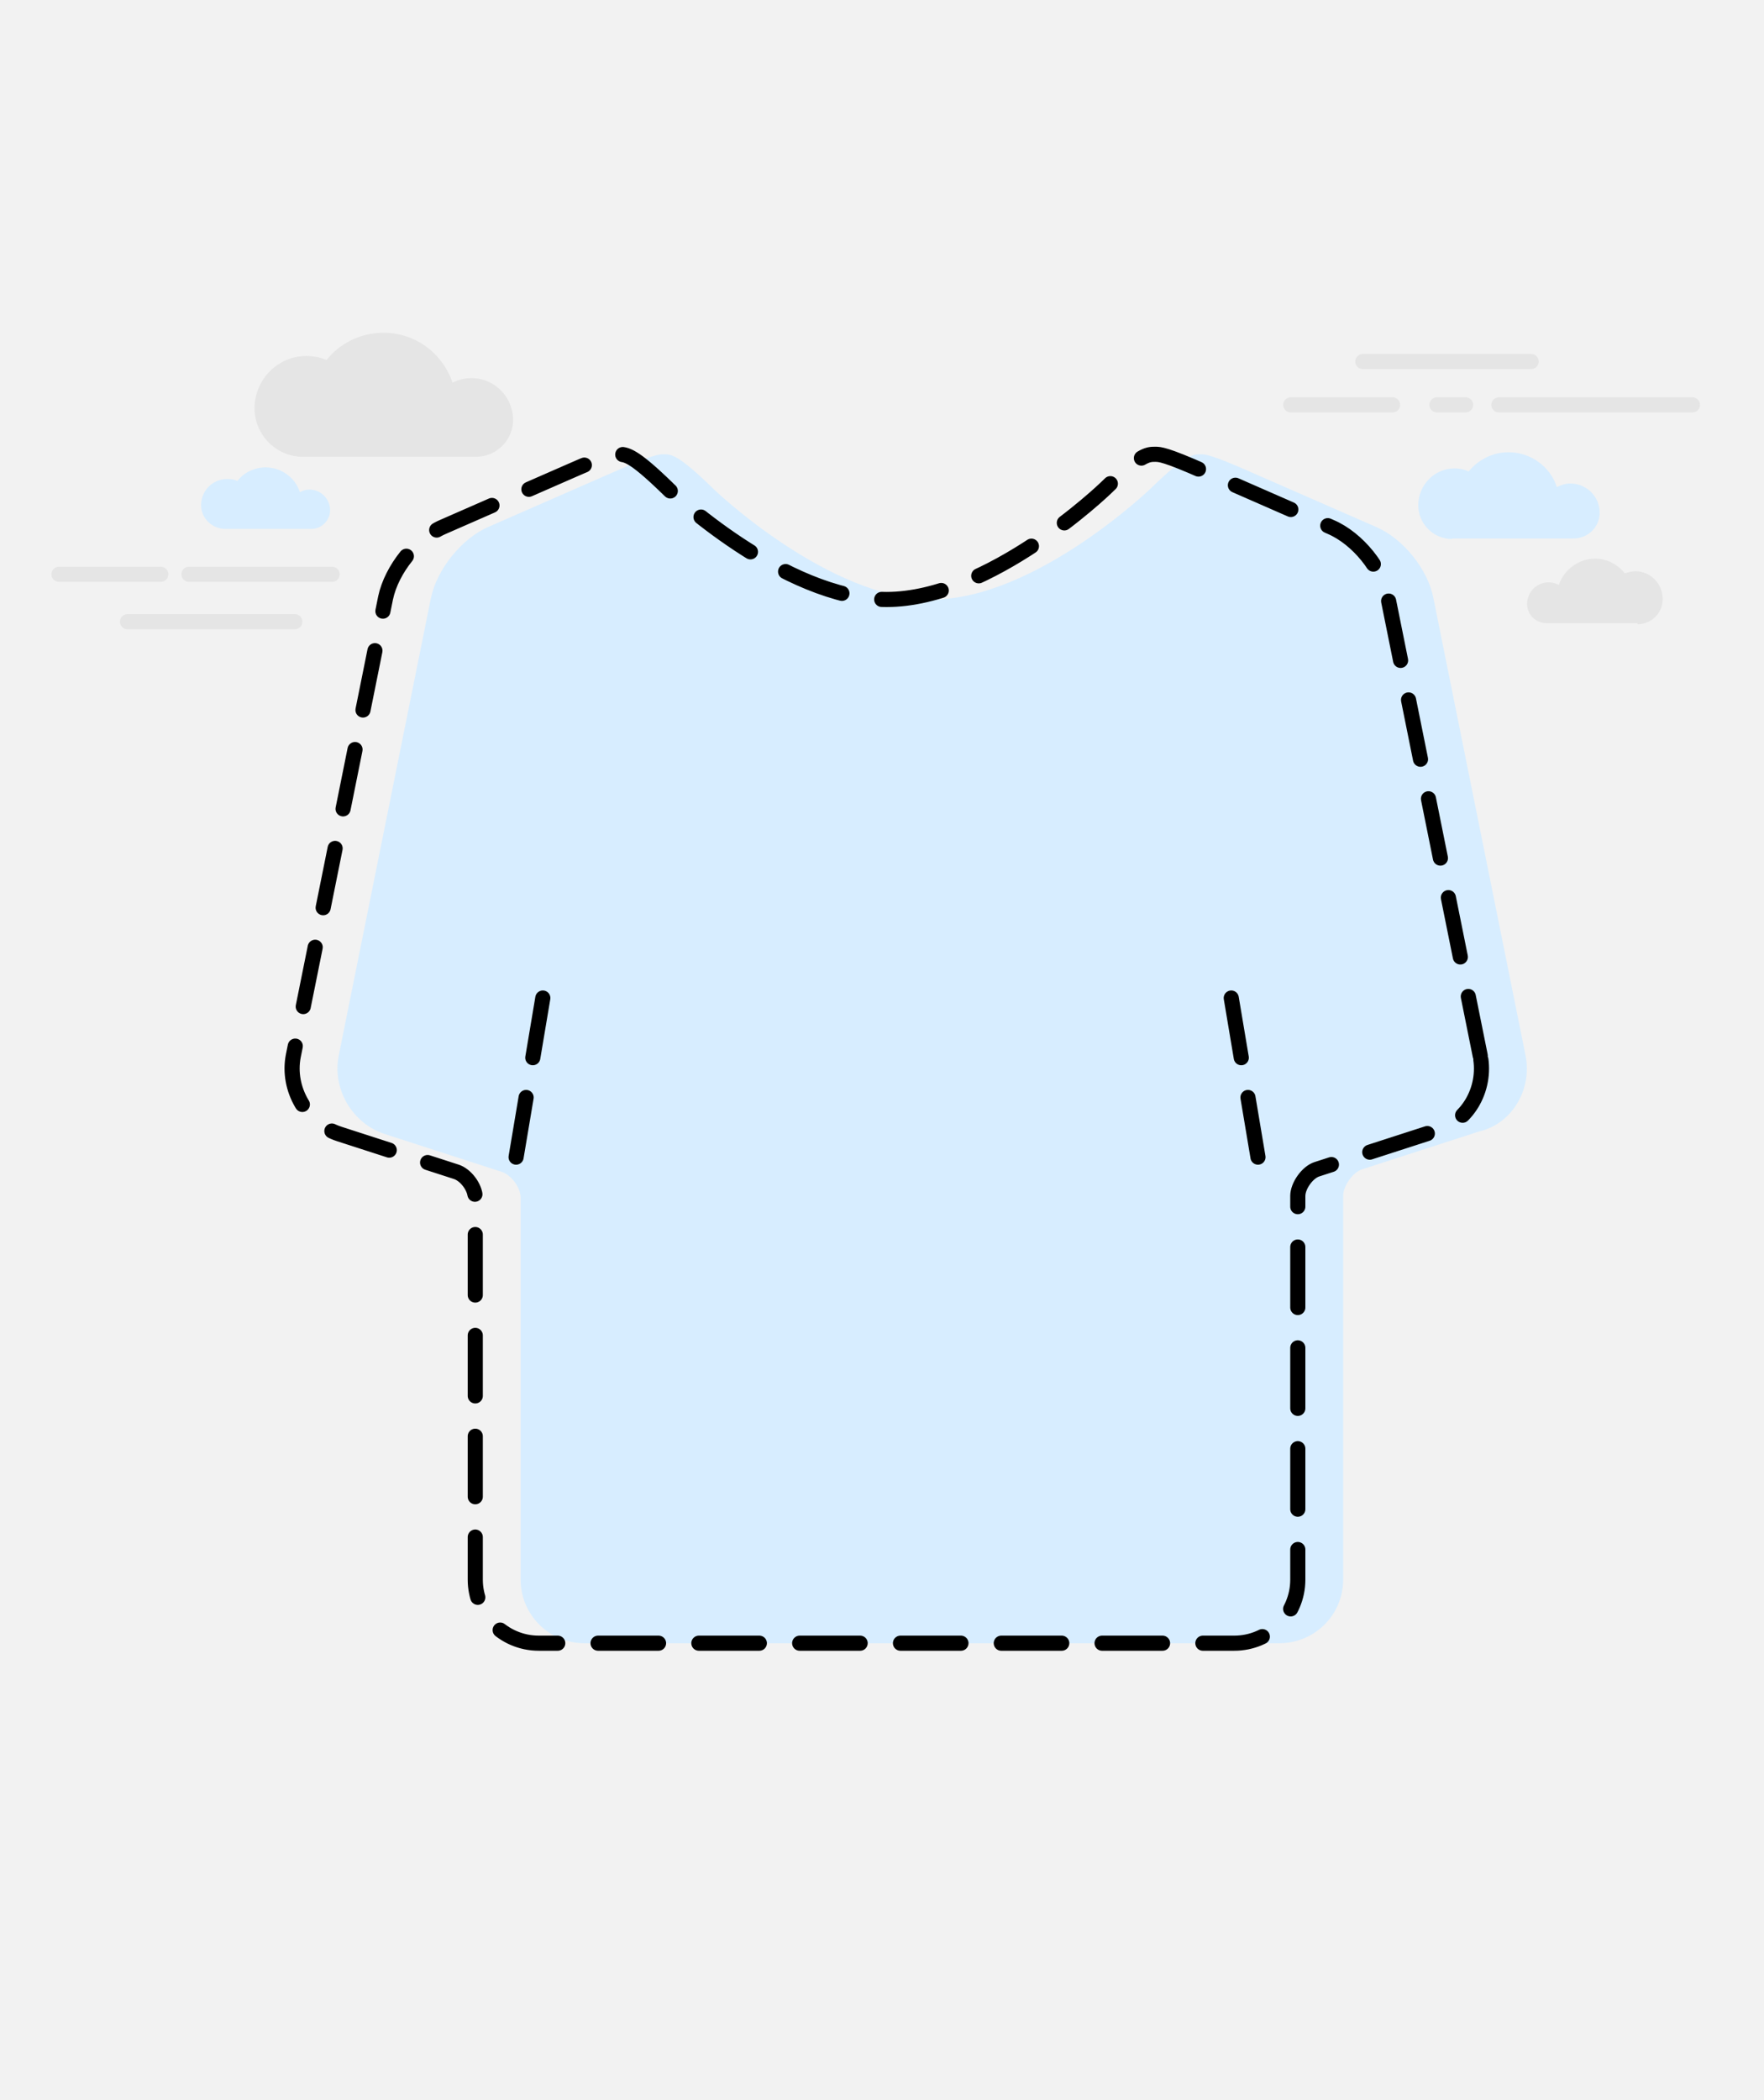
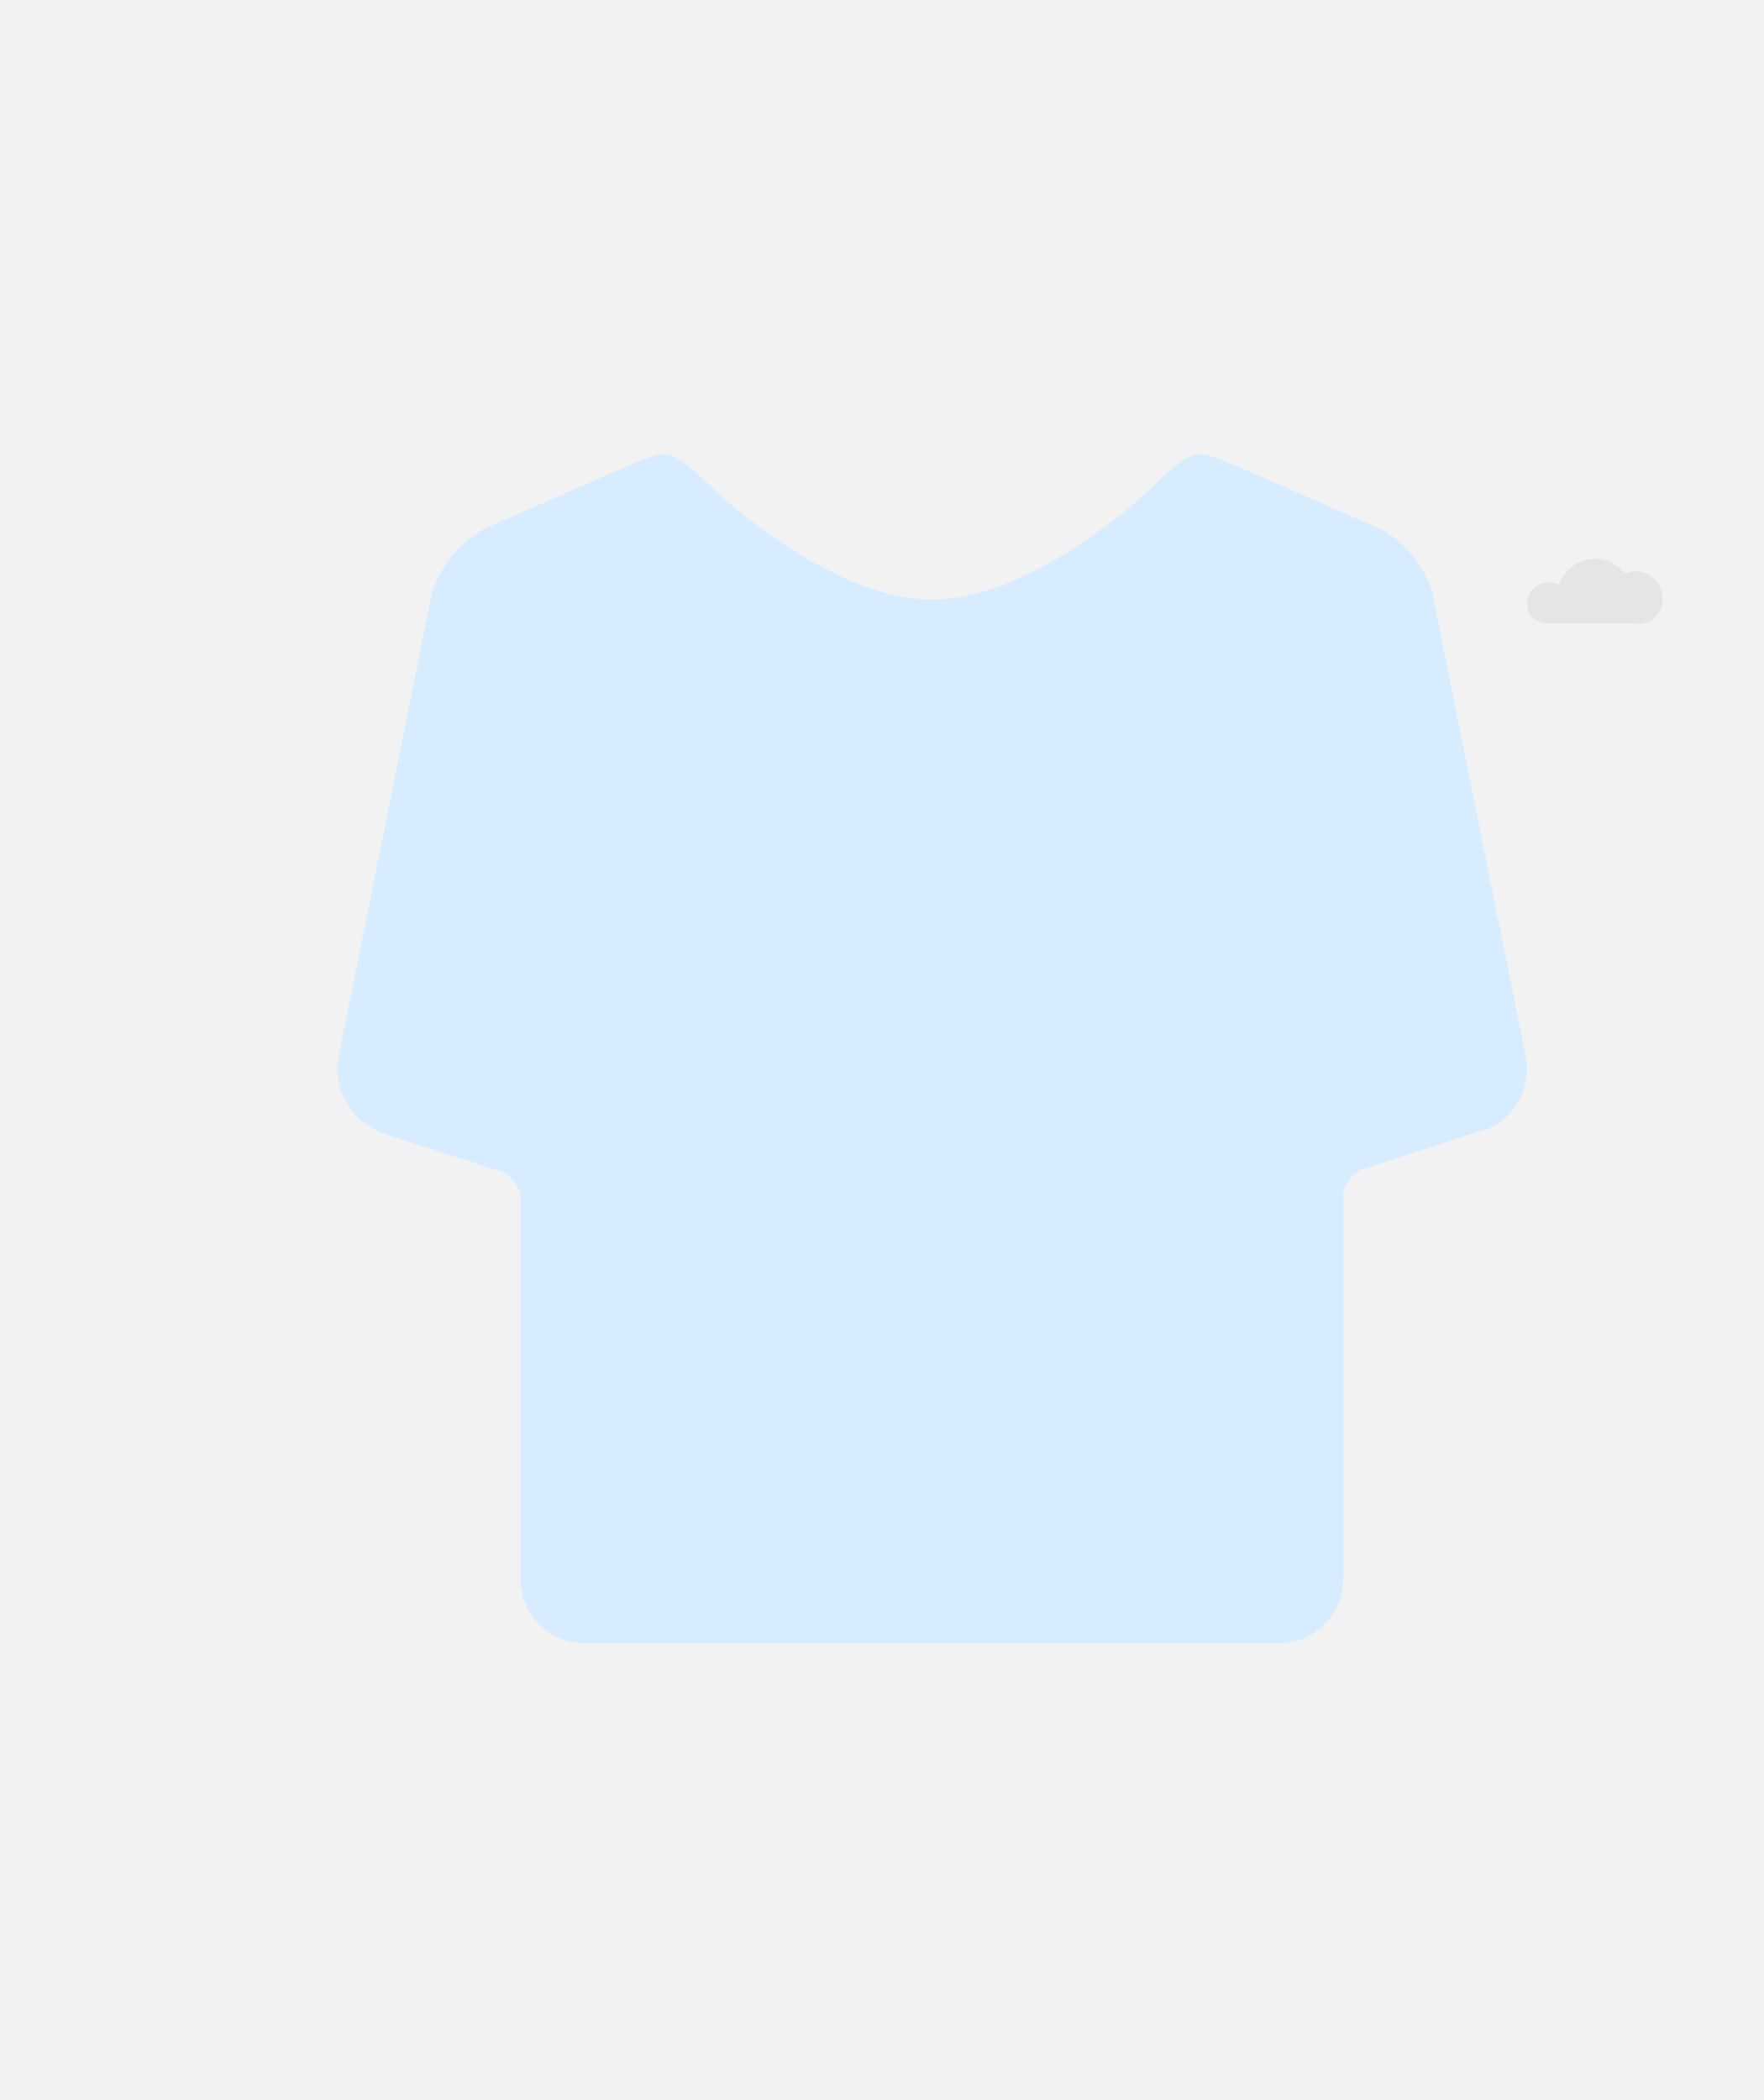
<svg xmlns="http://www.w3.org/2000/svg" id="svg_help_product_3" viewBox="0 0 350 416.5">
  <style>
    #svg_help_product_3 .st0{fill:#F2F2F2;} #svg_help_product_3 .st1{fill:#D7EDFF;} #svg_help_product_3 .st2{fill:#BC1200;} #svg_help_product_3 .st3{fill:#00E582;stroke:#000000;stroke-width:2;stroke-miterlimit:10;} #svg_help_product_3 .st4{fill:#6C6C6C;} #svg_help_product_3 .st5{fill:#00E582;} #svg_help_product_3 .st6{stroke:#000000;stroke-width:3;stroke-miterlimit:10;} #svg_help_product_3 .st7{fill:#AFAFAF;} #svg_help_product_3 .st8{fill:#DBCCA9;stroke:#000000;stroke-width:3;stroke-miterlimit:10;} #svg_help_product_3 .st9{fill:#E42320;} #svg_help_product_3 .st10{fill:#FFFFFF;} #svg_help_product_3 .st11{fill:#FFE400;} #svg_help_product_3 .st12{fill:#0080FF;} #svg_help_product_3 .st13{fill:#0067BC;} #svg_help_product_3 .st14{fill:#FFA100;} #svg_help_product_3 .st15{stroke:#000000;stroke-width:2;stroke-miterlimit:10;} #svg_help_product_3 .st16{fill:#444444;stroke:#000000;stroke-width:2;stroke-miterlimit:10;} #svg_help_product_3 .st17{fill:#C1003C;} #svg_help_product_3 .st18{fill:#FC004E;} #svg_help_product_3 .st19{fill:#8B00BF;} #svg_help_product_3 .st20{fill:#A100FF;} #svg_help_product_3 .st21{fill:none;stroke:#000000;stroke-width:3;stroke-linecap:round;stroke-linejoin:round;} #svg_help_product_3 .st22{fill:none;stroke:#000000;stroke-width:3;stroke-linecap:round;stroke-linejoin:round;stroke-dasharray:14.183,9.455;} #svg_help_product_3 .st23{fill:none;stroke:#000000;stroke-width:3;stroke-linecap:round;stroke-linejoin:round;stroke-dasharray:14.175,9.45;} #svg_help_product_3 .st24{fill:none;stroke:#000000;stroke-width:3;stroke-linecap:round;stroke-linejoin:round;stroke-dasharray:12.083,8.056;} #svg_help_product_3 .st25{fill:none;stroke:#000000;stroke-width:3;stroke-linecap:round;stroke-linejoin:round;stroke-miterlimit:10;stroke-dasharray:12,8;} #svg_help_product_3 .st26{fill:#E5E5E5;} #svg_help_product_3 .st27{fill:none;stroke:#E5E5E5;stroke-width:3;stroke-linecap:round;stroke-linejoin:round;stroke-miterlimit:10;} #svg_help_product_3 .st28{fill:#1D1E1C;} #svg_help_product_3 .st29{fill:#0093C6;} #svg_help_product_3 .st30{fill:url(#SVGID_1_);} #svg_help_product_3 .st31{fill:url(#SVGID_2_);} #svg_help_product_3 .st32{fill:#6DFCB5;} #svg_help_product_3 .st33{fill:none;stroke:#000000;stroke-width:3;stroke-miterlimit:10;} #svg_help_product_3 .st34{fill:#E0D500;} #svg_help_product_3 .st35{fill:none;stroke:#000000;stroke-width:3;stroke-linecap:round;stroke-linejoin:round;stroke-miterlimit:10;} #svg_help_product_3 .st36{opacity:0.25;} #svg_help_product_3 .st37{fill:none;stroke:#000000;stroke-width:2;stroke-miterlimit:10;} #svg_help_product_3 .st38{fill:none;stroke:#000000;stroke-width:3;stroke-linecap:round;stroke-linejoin:round;stroke-dasharray:14.316,9.544;} #svg_help_product_3 .st39{fill:none;stroke:#000000;stroke-width:3;stroke-linecap:round;stroke-linejoin:round;stroke-dasharray:14.636,9.757;} #svg_help_product_3 .st40{fill:none;stroke:#000000;stroke-width:3;stroke-linecap:round;stroke-linejoin:round;stroke-dasharray:13.835,9.223;} #svg_help_product_3 .st41{fill:none;stroke:#000000;stroke-width:3;stroke-linecap:round;stroke-linejoin:round;stroke-dasharray:14.601,9.734;} #svg_help_product_3 .st42{fill:none;stroke:#000000;stroke-width:3;stroke-linecap:round;stroke-linejoin:round;stroke-dasharray:14.872,9.915;} #svg_help_product_3 .st43{fill:none;stroke:#000000;stroke-width:3;stroke-linecap:round;stroke-linejoin:round;stroke-dasharray:13.774,9.182;} #svg_help_product_3 .st44{fill:none;stroke:#000000;stroke-width:3;stroke-linecap:round;stroke-linejoin:round;stroke-dasharray:14.685,9.79;} #svg_help_product_3 .st45{fill:none;stroke:#000000;stroke-width:3;stroke-linecap:round;stroke-linejoin:round;stroke-dasharray:14.324,9.549;} #svg_help_product_3 .st46{fill:none;stroke:#000000;stroke-width:3;stroke-linecap:round;stroke-linejoin:round;stroke-dasharray:12.437,8.291;} #svg_help_product_3 .st47{fill:none;stroke:#000000;stroke-width:3;stroke-linecap:round;stroke-linejoin:round;stroke-dasharray:9.627,6.418;} #svg_help_product_3 .st48{fill:none;stroke:#000000;stroke-width:3;stroke-linecap:round;stroke-linejoin:round;stroke-dasharray:9.298,6.198;} #svg_help_product_3 .st49{fill:none;stroke:#000000;stroke-width:3;stroke-linecap:round;stroke-linejoin:round;stroke-dasharray:10.317,6.878;} #svg_help_product_3 .st50{fill:none;stroke:#000000;stroke-width:3;stroke-linecap:round;stroke-linejoin:round;stroke-dasharray:9.294,6.196;} #svg_help_product_3 .st51{fill:none;stroke:#000000;stroke-width:3;stroke-linecap:round;stroke-linejoin:round;stroke-dasharray:9.552,6.368;} #svg_help_product_3 .st52{fill:none;stroke:#000000;stroke-width:3;stroke-linecap:round;stroke-linejoin:round;stroke-dasharray:10.171,6.781;} #svg_help_product_3 .st53{fill:none;stroke:#000000;stroke-width:3;stroke-linecap:round;stroke-linejoin:round;stroke-dasharray:9.277,6.184;} #svg_help_product_3 .st54{fill:none;stroke:#000000;stroke-width:3;stroke-linecap:round;stroke-linejoin:round;stroke-dasharray:9.71,6.473;} #svg_help_product_3 .st55{fill:none;stroke:#000000;stroke-width:3;stroke-linecap:round;stroke-linejoin:round;stroke-dasharray:12.461,8.307;} #svg_help_product_3 .st56{fill:none;stroke:#000000;stroke-width:3;stroke-linecap:round;stroke-linejoin:round;stroke-dasharray:12.235,8.156;} #svg_help_product_3 .st57{fill:none;stroke:#000000;stroke-width:2.609;stroke-linecap:round;stroke-linejoin:round;} #svg_help_product_3 .st58{fill:none;stroke:#000000;stroke-width:2.609;stroke-linecap:round;stroke-linejoin:round;stroke-dasharray:10.462,6.975;} #svg_help_product_3 .st59{fill:none;stroke:#000000;stroke-width:2.609;stroke-linecap:round;stroke-linejoin:round;stroke-dasharray:10.255,6.837;} #svg_help_product_3 .st60{fill:none;stroke:#000000;stroke-width:2.609;stroke-linecap:round;stroke-linejoin:round;stroke-dasharray:11.555,7.703;} #svg_help_product_3 .st61{fill:none;stroke:#000000;stroke-width:2.609;stroke-linecap:round;stroke-linejoin:round;stroke-miterlimit:10;stroke-dasharray:10.437,6.958;} #svg_help_product_3 .st62{fill:none;stroke:#000000;stroke-width:2.609;stroke-linecap:round;stroke-linejoin:round;} #svg_help_product_3 .st63{fill:none;stroke:#000000;stroke-width:2.609;stroke-linecap:round;stroke-linejoin:round;stroke-dasharray:10.442,6.961;} #svg_help_product_3 .st64{fill:none;stroke:#000000;stroke-width:2.609;stroke-linecap:round;stroke-linejoin:round;stroke-dasharray:10.696,7.131;} #svg_help_product_3 .st65{fill:none;stroke:#000000;stroke-width:2.609;stroke-linecap:round;stroke-linejoin:round;stroke-dasharray:11.235,7.49;} #svg_help_product_3 .st66{fill:none;stroke:#000000;stroke-width:2.609;stroke-linecap:round;stroke-linejoin:round;stroke-dasharray:10.693,7.129;} #svg_help_product_3 .st67{fill:none;stroke:#000000;stroke-width:2.609;stroke-linecap:round;stroke-linejoin:round;stroke-dasharray:10.384,6.923;} #svg_help_product_3 .st68{fill:none;stroke:#000000;stroke-width:2.609;stroke-linecap:round;stroke-linejoin:round;stroke-dasharray:10.709,7.139;} #svg_help_product_3 .st69{fill:none;stroke:#000000;stroke-width:2.609;stroke-linecap:round;stroke-linejoin:round;stroke-dasharray:10.437,6.958;} #svg_help_product_3 .st70{fill:none;stroke:#000000;stroke-width:2.609;stroke-linecap:round;stroke-linejoin:round;stroke-dasharray:10.466,6.977;} #svg_help_product_3 .st71{fill:none;stroke:#000000;stroke-width:2.609;stroke-linecap:round;stroke-linejoin:round;stroke-dasharray:10.117,6.745;} #svg_help_product_3 .st72{fill:none;stroke:#000000;stroke-width:2.609;stroke-linecap:round;stroke-linejoin:round;stroke-miterlimit:10;stroke-dasharray:10.437,6.958;} #svg_help_product_3 .st73{fill:none;stroke:#000000;stroke-width:2.339;stroke-linecap:round;stroke-linejoin:round;stroke-miterlimit:10;stroke-dasharray:9.358,6.239;} #svg_help_product_3 .st74{fill:none;stroke:#000000;stroke-width:3;stroke-linecap:round;stroke-linejoin:round;stroke-dasharray:13.984,9.323;} #svg_help_product_3 .st75{fill:none;stroke:#000000;stroke-width:3;stroke-linecap:round;stroke-linejoin:round;stroke-dasharray:11.872,7.915;} #svg_help_product_3 .st76{fill:none;stroke:#000000;stroke-width:3;stroke-linecap:round;stroke-linejoin:round;stroke-dasharray:11.845,7.897;} #svg_help_product_3 .st77{fill:none;stroke:#000000;stroke-width:3;stroke-linecap:round;stroke-linejoin:round;stroke-dasharray:12.067,8.045;} #svg_help_product_3 .st78{fill:none;stroke:#000000;stroke-width:3;stroke-linecap:round;stroke-linejoin:round;stroke-dasharray:10.42,6.946;} #svg_help_product_3 .st79{fill:none;stroke:#000000;stroke-width:3;stroke-linecap:round;stroke-linejoin:round;stroke-dasharray:12.505,8.337;} #svg_help_product_3 .st80{fill:none;stroke:#000000;stroke-width:3;stroke-linecap:round;stroke-linejoin:round;stroke-dasharray:11.578,7.719;}
  </style>
  <path class="st0" d="M0 0h350v416.5H0z" />
-   <path class="st26" d="M60.1 90.6c-5.2 0-9.5-4.2-9.6-9.5V81c0-5.7 4.6-10.4 10.3-10.4 1.4 0 2.8.3 4 .8 2.6-3.3 6.7-5.4 11.3-5.4 6.4 0 11.7 4.1 13.7 9.9 1.1-.6 2.4-.9 3.8-.9 4.5 0 8.2 3.7 8.2 8.3 0 4-3.3 7.3-7.4 7.3H60.1z" />
-   <path class="st1" d="M44.7 104.9c-2.6 0-4.8-2.1-4.8-4.7 0-2.9 2.3-5.2 5.2-5.2.7 0 1.4.1 2 .4 1.3-1.7 3.4-2.7 5.6-2.7 3.2 0 5.9 2.1 6.8 4.9.6-.3 1.2-.5 1.9-.5 2.3 0 4.1 1.9 4.1 4.1 0 2-1.7 3.7-3.7 3.7H44.7z" />
  <path class="st26" d="M324.9 123.8c2.8 0 5-2.2 5-5 0-3-2.4-5.5-5.4-5.5-.7 0-1.5.2-2.1.4-1.4-1.7-3.5-2.9-5.9-2.9-3.3 0-6.2 2.2-7.2 5.2-.6-.3-1.3-.5-2-.5-2.4 0-4.3 1.9-4.3 4.3 0 2.1 1.7 3.8 3.9 3.8h18z" />
-   <path class="st1" d="M288.1 106.9c-3.7 0-6.7-3-6.7-6.7 0-4 3.2-7.3 7.2-7.3 1 0 1.9.2 2.8.6 1.9-2.3 4.7-3.8 7.9-3.8 4.5 0 8.3 2.9 9.6 6.9.8-.4 1.7-.7 2.7-.7 3.2 0 5.8 2.6 5.8 5.8 0 2.8-2.3 5.1-5.2 5.1h-24.1z" />
-   <path class="st27" d="M65.9 113.9H37.5M30.9 113.9h-5.6M31.9 113.9H11.7M335.8 80.3h-38.4M290.8 80.3h-5.7M276.3 80.3h-20.2M58.5 123.3H25.3M303.8 71.7h-33.4" />
  <g>
    <path class="st1" d="M302.7 209.4l-18.3-90.8c-1.1-5.7-6-11.8-11.4-14.1l-24.9-10.9c-7.9-3.5-9-3.5-9.9-3.5-1.5 0-2.9 0-9.8 6.7-.2.2-23 22.1-43.5 22.1-20.4 0-43.3-21.8-43.5-22.1-6.9-6.7-8.2-6.7-9.8-6.7-.8 0-1.9 0-9.8 3.5l-24.9 10.9c-5.3 2.3-10.2 8.4-11.4 14.1l-18.3 90.8c-1.3 6.6 2.7 13.4 9.1 15.5l23.2 7.5c1.9.6 3.7 3 3.8 5V313.3c0 6.9 5.6 12.6 12.6 12.6h138c6.9 0 12.6-5.6 12.6-12.6v-76.1c0-2 1.9-4.7 3.8-5.3l23.2-7.5c6.5-1.5 10.5-8.3 9.2-15z" />
-     <path class="st25" d="M293.7 209.4l-18.3-90.8c-1.1-5.7-6-11.8-11.4-14.1l-24.9-10.9c-7.9-3.5-9-3.5-9.9-3.5-1.5 0-2.9 0-9.8 6.7-.2.2-23 22.1-43.5 22.1-20.4 0-43.3-21.8-43.5-22.1-6.9-6.7-8.2-6.7-9.8-6.7-.8 0-1.9 0-9.8 3.5l-24.9 10.9c-5.3 2.3-10.2 8.4-11.4 14.1l-18.3 90.8c-1.3 6.6 2.7 13.4 9.1 15.5l23.2 7.5c1.9.6 3.7 3 3.8 5V313.3c0 6.9 5.6 12.6 12.6 12.6h138c6.9 0 12.6-5.6 12.6-12.6v-76.1c0-2 1.9-4.7 3.8-5.3l23.2-7.5c6.5-1.5 10.5-8.3 9.2-15zM102.4 229.5l6.3-37.5M249.6 229.5l-6.3-37.5" />
  </g>
</svg>